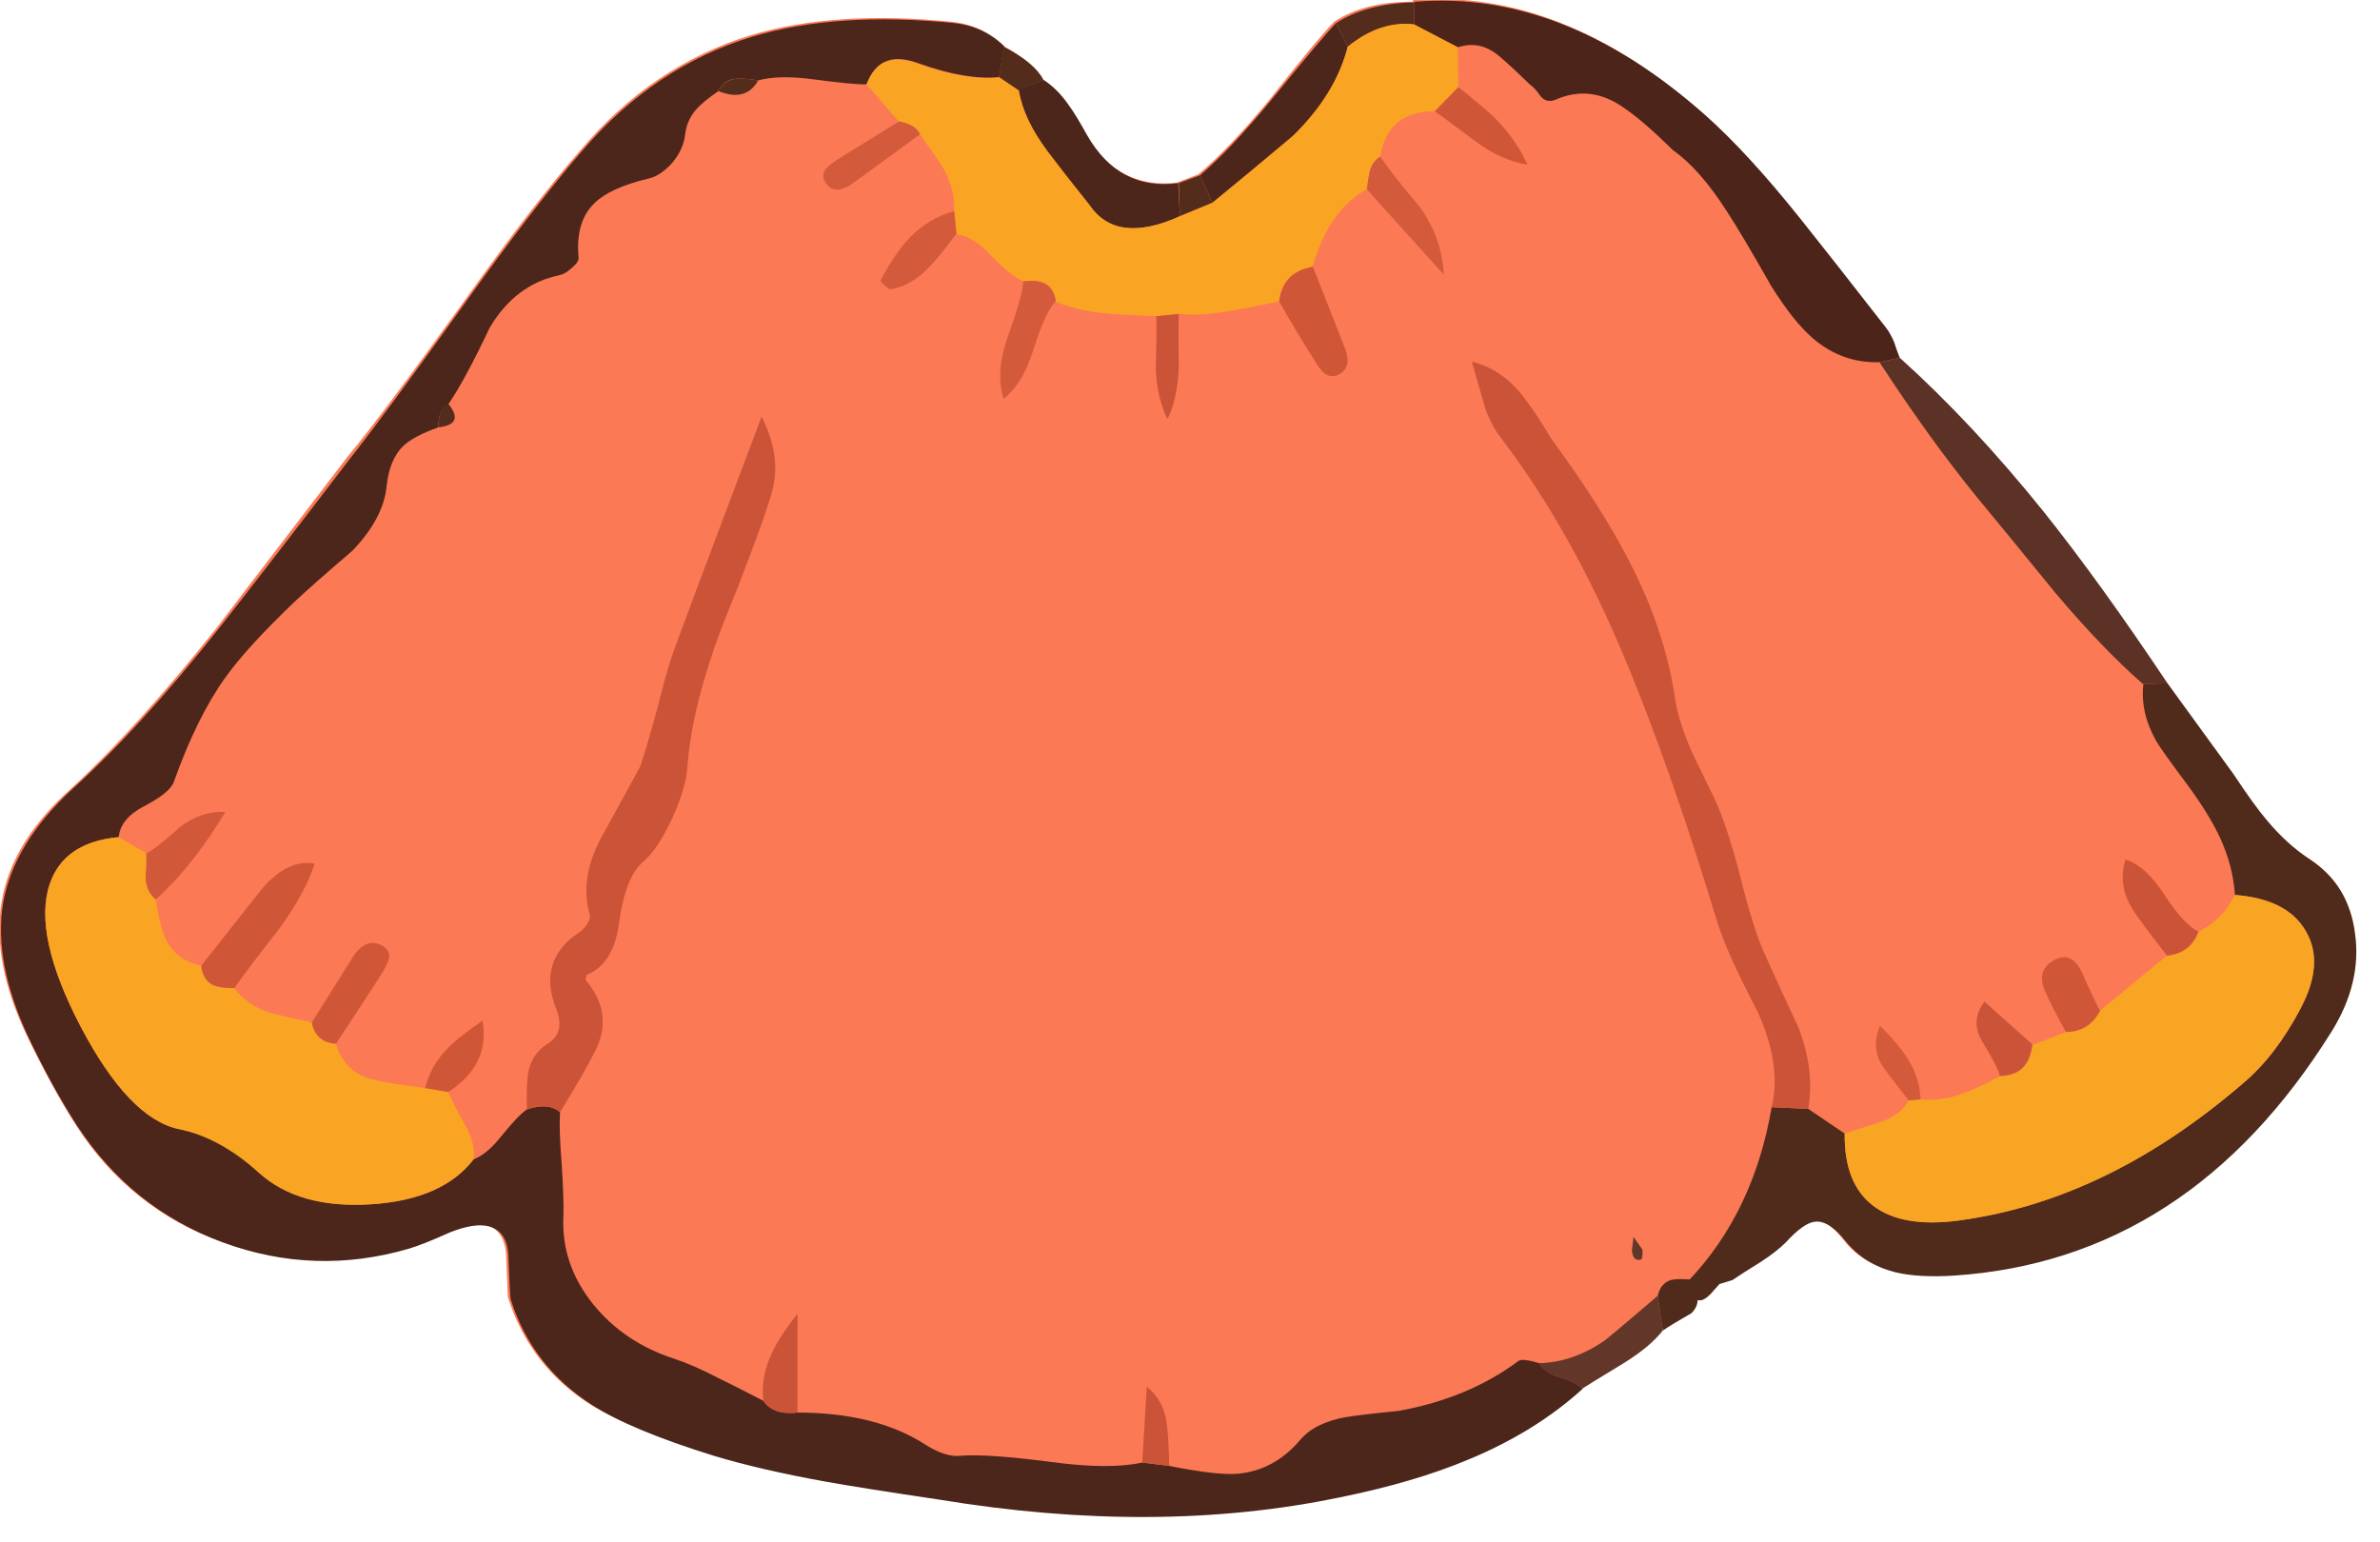
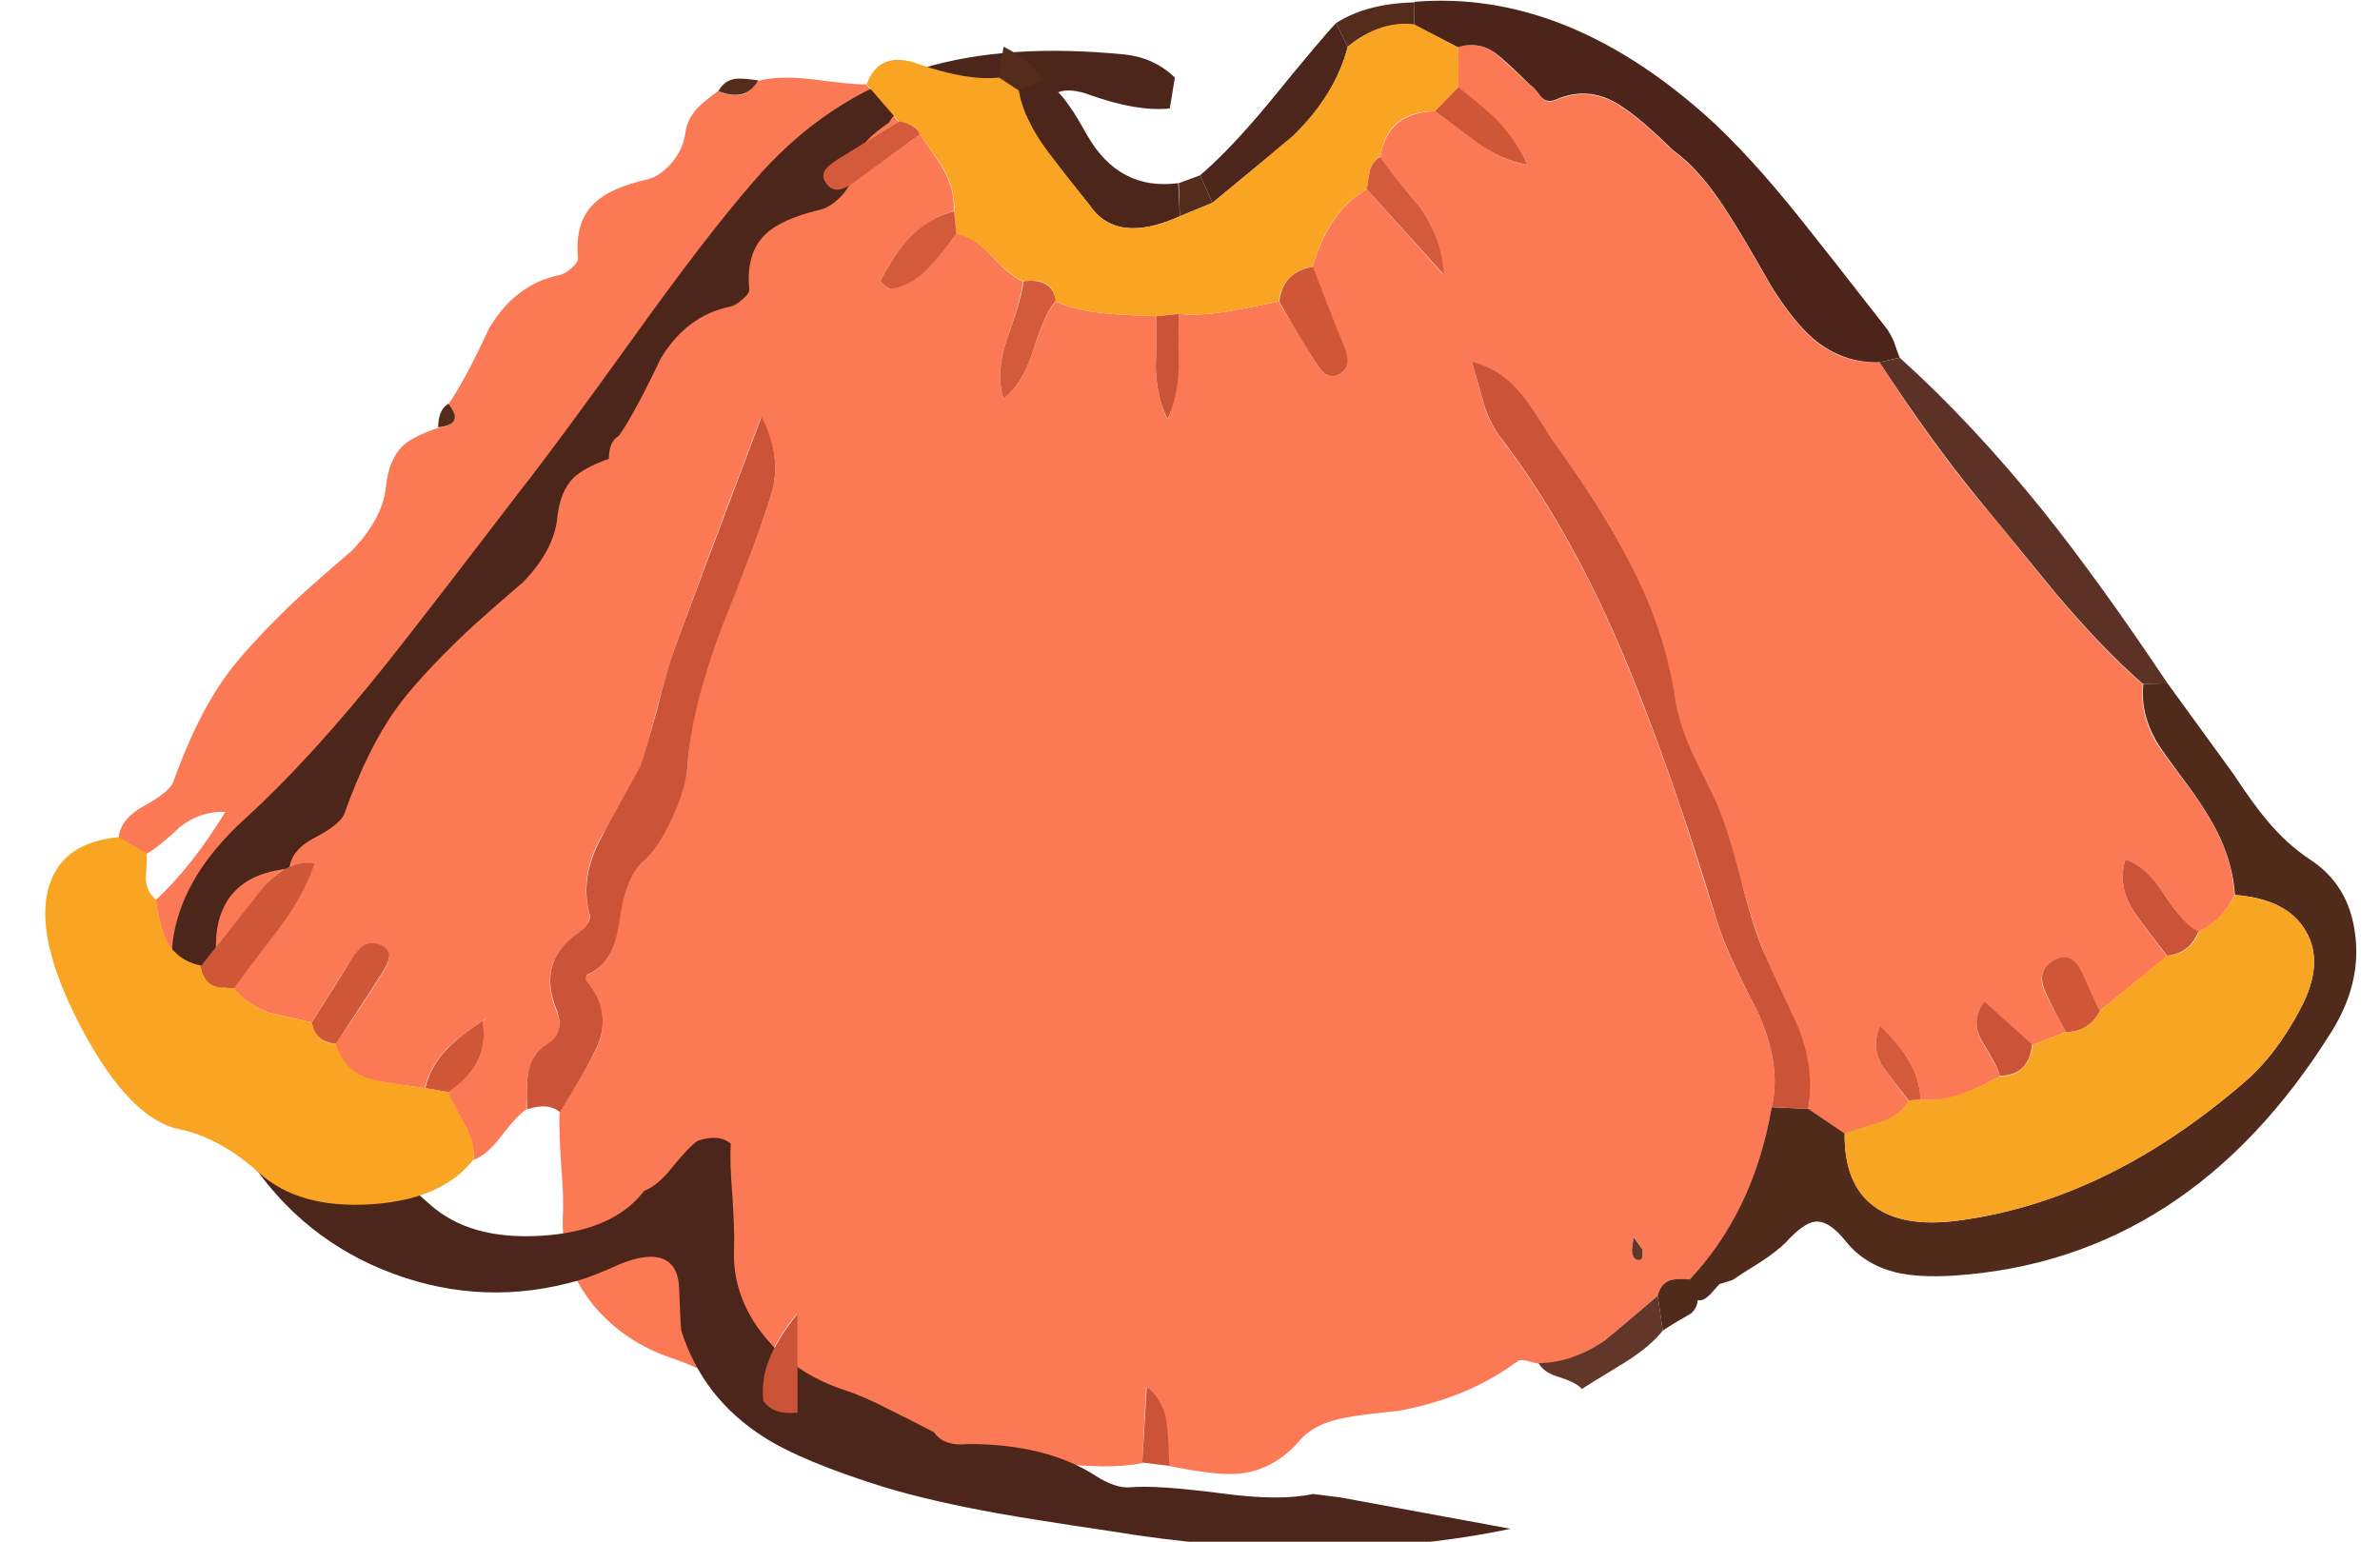
<svg xmlns="http://www.w3.org/2000/svg" xmlns:xlink="http://www.w3.org/1999/xlink" width="71" height="46" preserveAspectRatio="none">
  <defs>
-     <path id="a" fill="#FB7955" d="M67.55 24.45q-.4-.45-1-1.4l-1.95-2.7q-2.05-3.05-3.7-5.1-2.1-2.65-4.3-4.6-.1-.3-.15-.5-.15-.25-.25-.4-1.7-2.2-2.6-3.3-1.5-1.9-2.8-3.05Q46.6-.35 42.15 0v.05q-1.45 0-2.35.6-.45.45-1.95 2.35-1.2 1.45-2.1 2.2l-.65.25q-1.75.2-2.75-1.45-.35-.65-.55-.9-.3-.5-.75-.75-.25-.5-1.15-1-.6-.6-1.5-.7-3.5-.35-6 .4-2.95.9-5.1 3.45-1.4 1.6-3.5 4.55-2.45 3.4-3.45 4.6l-3.9 5.1Q4.1 21.7 2.15 23.5q-1.8 1.6-2.1 3.4t.75 4q.75 1.55 1.45 2.65 1.6 2.5 4.35 3.5t5.55.15q.4-.1 1.2-.45.75-.3 1.15-.2.55.15.6.9.05 1.2.05 1.25.65 2.05 2.45 3.2 1.15.7 3.65 1.5 1.4.4 3.3.75 1.15.2 3.4.55 6.5 1.05 11.95-.05 2.25-.45 3.8-1.15 2-.8 3.45-2.1l-.05-.05q.205-.093 1.3-.75.75-.45 1.15-.95.25-.15.85-.5.16-.183.15-.4h.1q.15 0 .3-.2l.3-.3.35-.1q.3-.2.85-.55.5-.3.75-.55.55-.6.85-.65.45-.05.95.6.55.7 1.45.9.7.2 1.8.1 7-.45 11.25-7.3.9-1.4.7-2.9-.2-1.45-1.35-2.2-.7-.45-1.3-1.15" />
    <path id="b" fill="#FB7955" d="M717.15 345.05q-4.65-5.75-7.05-8.6-4.3-5.25-8.7-12.1-3.3.15-5.9-2.05-1.75-1.5-3.75-4.7-2.55-4.5-3.95-6.65-2.4-3.75-4.75-5.4-2.7-2.65-4.4-3.8-2.95-2.1-6.05-.75-.8.35-1.35-.3-.55-.8-.95-1.05-1.85-1.7-2.8-2.55-1.7-1.45-3.65-.8v3.55q2.65 2.2 3.35 2.9 1.85 1.8 2.85 4-2.25-.3-4.55-2.05-3.45-2.55-3.7-2.7-4.2.1-4.85 4.05 1 1.5 3.5 4.45 2 2.8 2.1 6.05l-6.8-7.6q-3.3 1.8-4.85 6.9 2 4.9 2.9 7.4.25.65.15 1.25-.1.65-.7.95-1.1.55-2-1l-3.35-5.5q-2.95.6-4.4.85-2.6.45-4.5.25-.05 1.6-.05 4.75-.1 2.75-.95 4.65-.95-1.9-1.05-4.6.1-3.05.05-4.6-3-.1-4.55-.25-2.6-.25-4.4-1.05-.95 1-2 4.3-.95 3.05-2.65 4.35-.75-2.3.35-5.45 1.35-3.85 1.35-5-1-.4-2.8-2.3-1.6-1.75-3.1-1.95-1.6 2.1-2.5 3-1.55 1.6-3.35 1.95-.15.05-.55-.35-.4-.35-.35-.45 2.6-5.05 6.5-6.15.15-1.8-.9-3.7-.3-.6-2.1-3.15l-6 4.35q-1.5 1.05-2.25.2-.6-.7-.2-1.35.2-.35 1.1-.95l5.45-3.35-2.9-3.35q-1.05.05-4.8-.45-3-.35-4.85.15-1.1 1.95-3.5.9-1.3.9-1.9 1.55-.9 1-1.05 2.25-.2 1.45-1.3 2.7-1 1.1-2 1.35-3.35.75-4.75 2.1-1.8 1.65-1.5 4.9.05.35-.55.9t-1.15.65q-3.85.8-6.2 4.7-2.2 4.75-3.65 6.8 1.35 1.8-.9 2.1-2.25.75-3.15 1.6-1.25 1.2-1.5 3.65-.3 2.85-3.05 5.7-3.5 3-5.05 4.45-4.4 4.2-6.3 6.9-2.45 3.45-4.55 9.25-.35.9-2.65 2.15-2.05 1.15-2.2 2.8l2.45 1.45q1.1-.6 3-2.4 1.85-1.45 4.05-1.35-3 4.9-6.2 7.85.4 2.6.95 3.65.95 1.75 3.1 2.2l5.45-6.85q2.1-2.65 4.6-2.2-.85 2.65-3.15 5.8-2.75 3.45-4 5.25 1.15 1.5 3.2 2.2.2.05 3.75.85 2.7-4.4 3.7-5.85.45-.75 1.1-1.05.75-.35 1.4.05.8.45.65 1.25-.1.45-.65 1.35-1.3 2.1-4.1 6.2.75 2.6 3.4 3.2 1.45.3 4.55.7.45-1.9 1.95-3.5 1-1 3.2-2.5l.4-.35-.4.4q.65 3.95-3.1 6.3.15.45 1.5 2.9.95 1.75.8 3.15 1.2-.45 2.45-2.1 1.45-1.9 2.25-2.4 0-2.15.15-3.15.3-1.75 1.75-2.65 1.6-1 .75-3.05-1.75-4.4 2.1-6.9.35-.3.65-.75.3-.55.25-.85-1-3.3 1.05-7 2.7-3.95 3.45-6.15.55-1.6 1.45-5.1.9-3.4 1.5-5.15 1.7-4.8 7.8-20.9 1.15 2.2 1.25 4.1.1 1.45-.45 3.15-1.25 3.95-4.4 11.6-2.6 7-2.95 12.2-.15 1.95-1.4 4.7-1.3 2.8-2.6 3.9-1.6 1.35-2.15 5.45-.5 3.65-2.85 4.6-.05 0-.1.2t0 .25q2.55 3 .9 6.3-.95 1.85-3.2 5.5-.05 1.5.15 4.6.25 3.05.15 4.65-.2 4.25 2.7 7.85 2.75 3.35 7.15 4.8 1.65.55 4 1.75l3.95 2q-.15-1.95.55-3.75t2.5-4v8.8q6.9 0 11.35 2.8 1.85 1.25 3.2 1.1 2.35-.2 8.1.55 5.15.65 8.1.05l.35-6.8q1.6 1.3 1.8 3.5.15 1.2.2 3.55 4.25.85 6.1.7 3.25-.25 5.6-3 1.3-1.5 4.05-2 1.6-.3 4.7-.6 6.25-1.15 10.65-4.45.25-.15.85 0 .3.1 1 .25 2.95-.05 5.85-2.05.45-.3 4.75-4 .25-1.1 1.15-1.4.528-.144 1.7-.05 5.714-6.033 7.3-15.3.9-3.8-1.25-8.55-2.7-5.1-3.55-7.8-2.75-8.7-3.5-10.9-3.5-10.15-6.6-16.85-4.1-8.8-9.2-15.5-.95-1.3-1.4-2.6-.05-.2-1.2-4.25 2.6.7 4.45 3 1.05 1.3 2.65 3.95 4.5 6.1 6.9 10.8 3.15 6.2 4.05 12.3.3 1.9 1.45 4.55.65 1.5 2.05 4.35 1.15 2.35 2.35 6.95 1.25 4.75 2.15 6.8 1 2.25 3 6.65 1.45 3.9.9 7.25l3.25 2.2q.05-.05 3.1-1 1.85-.6 2.6-1.95-1.45-1.9-2.15-2.85-1.3-1.75-.4-3.8 1.8 1.8 2.5 2.95 1.05 1.7 1.1 3.55 1.75.25 3.7-.45 1.15-.4 3.35-1.6 0-.5-1.55-3.05-1.1-1.85.2-3.55l4.3 3.8L718 384q-1.3-2.35-1.85-3.5-.9-2 .85-2.9 1.5-.75 2.4 1.2 1.45 3.1 1.65 3.3l5.95-4.85q-1.95-2.5-2.85-3.85-1.6-2.3-.85-4.75 1.8.6 3.45 3.1 1.75 2.7 3.05 3.35 2.15-1.05 3.2-3.25-.1-2.5-1.25-5.05-.9-1.95-2.7-4.45-2.75-3.65-3.05-4.2-1.45-2.55-1.15-5.1-3.55-3.1-7.7-8M680.3 403.4q0 .8-.1.8-.75.25-.85-.75l.15-1.25z" />
-     <path id="c" fill="#4C261A" d="M653.35 425.45q6.65-1.35 11.4-3.35 5.95-2.45 10.2-6.3-.45-.55-2-1.05-1.4-.4-1.85-1.25-1.5-.45-1.85-.2-4.4 3.3-10.65 4.45-3.1.3-4.7.55-2.8.5-4.1 2.05-2.3 2.7-5.55 3-1.85.15-6.1-.7l-2.4-.3q-2.95.65-8.1-.05-5.8-.75-8.1-.55-1.35.15-3.2-1.05-4.4-2.8-11.3-2.8-2.15.25-3.05-1.05-2.6-1.35-3.95-2-2.3-1.2-4-1.75-4.45-1.45-7.2-4.85-2.85-3.55-2.65-7.8.05-1.55-.15-4.65-.25-3.05-.15-4.65-1.05-.9-2.95-.25-.75.5-2.25 2.35-1.3 1.65-2.5 2.1-2.75 3.6-9.15 4t-9.95-2.8q-1.75-1.6-3.2-2.45-1.8-1.05-3.95-1.45-4.45-.95-8.75-9.15-4.25-8.15-2.75-12.65 1.25-3.75 6.15-4.2.15-1.65 2.25-2.75 2.3-1.2 2.65-2.15 2.05-5.75 4.55-9.25 1.9-2.7 6.3-6.9 1.55-1.45 5.05-4.45 2.75-2.85 3.05-5.7.25-2.45 1.5-3.65.9-.85 3.1-1.65 0-1.55.9-2.05 1.45-2.1 3.7-6.85 2.3-3.85 6.2-4.65.5-.1 1.1-.65.65-.55.6-.9-.3-3.25 1.45-4.9 1.4-1.35 4.75-2.15 1-.2 2.05-1.3 1.1-1.25 1.25-2.7.15-1.25 1.05-2.25.6-.65 1.9-1.55.55-1.05 1.6-1.1.65-.05 1.95.15 1.85-.5 4.85-.1 3.8.5 4.8.45.65-1.7 1.85-2.1 1.1-.4 2.85.25 4.2 1.5 7.1 1.2l.45-2.75q-1.8-1.75-4.4-2.05-10.5-1.05-18 1.2-8.75 2.65-15.2 10.2-4.2 4.85-10.5 13.65-7.3 10.15-10.2 13.8-7.75 10.15-11.7 15.15-6.95 8.75-12.9 14.15-5.3 4.85-6.25 10.25-.85 5.25 2.25 11.9 2.2 4.6 4.35 7.9 4.85 7.4 13 10.4t16.55.55q1.2-.35 3.65-1.45 2.15-.85 3.4-.55 1.7.4 1.8 2.65.15 3.65.2 3.85 1.9 6 7.3 9.45 3.4 2.2 10.8 4.5 4.15 1.25 9.95 2.3 3.35.6 10.1 1.6 19.4 3.2 35.7-.2" />
+     <path id="c" fill="#4C261A" d="M653.35 425.45l-2.4-.3q-2.95.65-8.1-.05-5.8-.75-8.1-.55-1.35.15-3.2-1.05-4.4-2.8-11.3-2.8-2.15.25-3.05-1.05-2.6-1.35-3.95-2-2.3-1.2-4-1.75-4.45-1.45-7.2-4.85-2.85-3.55-2.65-7.8.05-1.55-.15-4.65-.25-3.05-.15-4.65-1.05-.9-2.95-.25-.75.5-2.25 2.35-1.3 1.65-2.5 2.1-2.75 3.6-9.15 4t-9.95-2.8q-1.75-1.6-3.2-2.45-1.8-1.05-3.95-1.45-4.45-.95-8.75-9.15-4.25-8.15-2.75-12.65 1.25-3.75 6.15-4.2.15-1.65 2.25-2.75 2.3-1.2 2.65-2.15 2.05-5.75 4.55-9.25 1.9-2.7 6.3-6.9 1.55-1.45 5.05-4.45 2.75-2.85 3.05-5.7.25-2.45 1.5-3.65.9-.85 3.1-1.65 0-1.55.9-2.05 1.45-2.1 3.7-6.85 2.3-3.85 6.2-4.65.5-.1 1.1-.65.65-.55.6-.9-.3-3.25 1.45-4.9 1.4-1.35 4.75-2.15 1-.2 2.05-1.3 1.1-1.25 1.25-2.7.15-1.25 1.05-2.25.6-.65 1.9-1.55.55-1.05 1.6-1.1.65-.05 1.95.15 1.85-.5 4.85-.1 3.8.5 4.8.45.65-1.7 1.85-2.1 1.1-.4 2.85.25 4.2 1.5 7.1 1.2l.45-2.75q-1.8-1.75-4.4-2.05-10.5-1.05-18 1.2-8.75 2.65-15.2 10.2-4.2 4.85-10.5 13.65-7.3 10.15-10.2 13.8-7.75 10.15-11.7 15.15-6.95 8.75-12.9 14.15-5.3 4.85-6.25 10.25-.85 5.25 2.25 11.9 2.2 4.6 4.35 7.9 4.85 7.4 13 10.4t16.55.55q1.2-.35 3.65-1.45 2.15-.85 3.4-.55 1.7.4 1.8 2.65.15 3.65.2 3.85 1.9 6 7.3 9.45 3.4 2.2 10.8 4.5 4.15 1.25 9.95 2.3 3.35.6 10.1 1.6 19.4 3.2 35.7-.2" />
    <path id="d" fill="#502A1B" d="m698.3 393.05-3.25-2.2-3.25-.15q-1.6 9.35-7.4 15.45-.1.7.2 1.25t.9.5q.35-.05.85-.55.25-.3.8-.9l1.15-.35q.8-.55 2.5-1.6 1.45-.95 2.25-1.75 1.6-1.75 2.6-1.85 1.25-.15 2.75 1.75 1.65 2.05 4.4 2.75 2.05.5 5.25.3 20.95-1.4 33.65-21.8 2.65-4.3 2.05-8.65-.55-4.35-4-6.6-2.05-1.35-3.85-3.5-1.15-1.35-3-4.15-3.9-5.35-5.85-8.05l-2.15.05q-.3 2.55 1.15 5.1.35.65 3 4.2 1.8 2.5 2.7 4.45 1.15 2.55 1.3 5.05 4.65.35 6.3 3.2 1.7 2.85-.45 6.9-2.2 4.2-5.1 6.65-12.2 10.5-25.4 12.25-4.95.65-7.5-1.3-2.65-1.95-2.6-6.45" />
    <path id="e" fill="#4C2419" d="m660 292.25-.05 2.05 3.9 2q2-.65 3.7.8.95.8 2.75 2.55.4.25.95 1.05.55.6 1.35.25 3.1-1.35 6.05.75 1.7 1.15 4.4 3.8 2.35 1.65 4.75 5.4 1.4 2.15 3.95 6.65 2 3.2 3.75 4.7 2.6 2.2 5.9 2.1l1.8-.4q-.35-.9-.5-1.4-.35-.8-.7-1.25-5.1-6.55-7.7-9.8-4.6-5.75-8.35-9.1-12.65-11.25-25.95-10.15" />
    <path id="f" fill="#5C3226" d="M701.4 324.35q4.5 6.9 8.7 12.05 2.4 2.9 7.05 8.6 4.15 4.9 7.7 8l2.2-.05q-6.05-9.05-11-15.25-6.35-7.9-12.85-13.75z" />
    <path id="g" fill="#4C261A" d="m626.95 299.2-2.2.9q.4 2.6 2.55 5.5 1.2 1.6 3.75 4.75 2.4 3.55 8.05 1l-.15-2.95q-5.25.7-8.1-4.25-1.05-1.9-1.65-2.7-1-1.45-2.25-2.25" />
    <path id="h" fill="#4C261A" d="m654.05 296.25-1.05-2.1q-1.25 1.3-5.85 6.95-3.55 4.3-6.25 6.6l1.1 2.45q7.05-5.8 7.2-5.95 3.75-3.65 4.85-7.95" />
    <path id="i" fill="#63362A" d="M674.9 415.8q.1-.1 3.8-2.35 2.25-1.4 3.4-2.85l-.45-3.1q-4.15 3.55-4.75 4-2.85 1.95-5.85 2 .45.85 1.85 1.25 1.55.5 2 1.05" />
    <path id="j" fill="#532C1C" d="M654.05 296.25q2.8-2.3 5.9-1.95l.05-2q-4.3.1-7 1.85z" />
    <path id="k" fill="#532C1C" d="m623 298.95 1.75 1.2 2.2-.95q-.8-1.55-3.55-2.95z" />
    <path id="l" fill="#532C1C" d="m640.9 307.7-1.9.7.1 2.95 2.9-1.2z" />
    <path id="m" fill="#502A1B" d="M682.1 410.6q.8-.55 2.55-1.55 1.15-1.1-.05-3-1.25-.1-1.8.05-.9.3-1.15 1.4z" />
    <path id="n" fill="#F9A523" d="m663.85 296.3-3.9-2.05q-3-.35-5.9 2-1.1 4.25-4.9 7.95-4.75 4-7.15 5.95l-2.9 1.2q-5.65 2.55-8.05-1-2.5-3.15-3.7-4.75-2.15-2.85-2.6-5.45L623 299q-2.85.3-7.15-1.2-3.5-1.3-4.65 1.8l2.9 3.35q1.45.2 1.85 1.1 1.8 2.5 2.15 3.15 1 1.85.9 3.7l.2 2.05q1.5.2 3.1 1.9 1.85 1.9 2.85 2.3 1.25-.15 1.9.15.85.4 1 1.65 1.8.8 4.4 1.05 1.55.15 4.55.25l2-.2q1.9.2 4.5-.25 1.45-.25 4.4-.85.35-2.65 3-3.1 1.5-5.1 4.85-6.9.15-1.1.25-1.6.25-.9.95-1.35.65-4 4.85-4l2.1-2.15z" />
    <path id="o" fill="#F8A523" d="M701.4 392.05q-3.05.95-3.1 1-.05 4.5 2.55 6.45t7.55 1.3q13.25-1.75 25.4-12.25 2.9-2.45 5.1-6.65 2.15-4.05.45-6.9-1.65-2.85-6.3-3.2-1.15 2.25-3.2 3.25-.75 2-2.85 2.15l-5.95 4.9q-1 1.9-3.05 1.9l-2.95 1.15q-.4 2.8-2.95 2.8-2.25 1.2-3.35 1.55-1.95.7-3.7.5l-1.05.1q-.75 1.35-2.6 1.95" />
    <path id="p" fill="#F9A523" d="M547 370.25q.15-1.45.1-2.15l-2.5-1.45q-4.9.45-6.15 4.2-1.5 4.5 2.75 12.65 4.3 8.2 8.75 9.15 3.65.75 7.15 3.9 3.55 3.2 9.95 2.8 6.35-.4 9.15-4 .2-1.4-.8-3.15-1.3-2.35-1.45-2.85l-2.05-.35q-3.1-.4-4.6-.75-2.6-.6-3.35-3.2-1.75-.05-2.15-1.9-3.4-.75-3.75-.85-2.05-.7-3.15-2.2-1.3 0-1.95-.3-.85-.45-1-1.7-2.15-.45-3.1-2.25-.55-1.05-.95-3.65-.85-.7-.9-1.95" />
    <path id="q" fill="#CB5337" d="M679.1 342.05q-2.4-4.7-6.9-10.85-1.6-2.65-2.65-3.95-1.85-2.3-4.45-2.95l1.2 4.2q.6 1.6 1.4 2.6 5.1 6.7 9.2 15.5 3.1 6.65 6.6 16.85 1.45 4.2 3.5 10.9.85 2.7 3.55 7.85 2.15 4.75 1.25 8.5l3.25.15q.6-3.4-.85-7.2-2.05-4.4-3.05-6.65-.95-2.05-2.15-6.85-1.2-4.6-2.3-6.95-1.8-3.65-2.1-4.35-1.1-2.55-1.4-4.5-.9-6.15-4.1-12.3" />
    <path id="r" fill="#CB5337" d="M602.6 336.5q.55-1.65.45-3.2-.1-1.9-1.2-4.1-7.25 19.2-7.85 20.95-.6 1.65-1.45 5.1-.95 3.45-1.5 5.1l-3.4 6.2q-2.05 3.7-1.1 7 .1.3-.2.8-.35.5-.7.75-3.85 2.55-2.05 6.95.75 2.05-.8 3-1.45.9-1.75 2.65-.15 1.05-.1 3.2 1.9-.65 2.95.25 2.25-3.65 3.15-5.5 1.65-3.3-.85-6.25-.05-.1 0-.25.05-.2.1-.25 2.35-.95 2.85-4.55.55-4.15 2.15-5.5 1.3-1.1 2.6-3.9 1.25-2.75 1.35-4.65.4-5.25 3-12.2 3.1-7.65 4.35-11.6" />
    <path id="s" fill="#CF5737" d="M554.9 380.1q1.25-1.8 4-5.3 2.3-3.15 3.15-5.8H562q-2.35-.4-4.6 2.2l-5.45 6.9q.15 1.25 1 1.7.65.3 1.95.3" />
    <path id="t" fill="#CF5737" d="M651.25 324.45q.9 1.55 2 1 1.15-.6.6-2.2-1.95-4.95-2.9-7.4-2.7.45-3 3.1 1.7 3 3.3 5.5" />
    <path id="u" fill="#CF5737" d="M565.5 377.25q-.2.3-3.7 5.9.3 1.75 2.15 1.9 3.75-5.7 4.05-6.2.55-.9.65-1.35.2-.75-.6-1.2-1.4-.75-2.55.95" />
    <path id="v" fill="#CB5337" d="M726.75 371.75q-1.65-2.55-3.45-3.1-.75 2.45.85 4.75.9 1.3 2.85 3.8 2.05-.2 2.8-2.15-1.3-.6-3.05-3.3" />
    <path id="w" fill="#D35A3B" d="M625.15 317.15q0 1.1-1.4 5-1.1 3.15-.35 5.45 1.7-1.3 2.65-4.35 1.05-3.35 2-4.35-.3-2.1-2.9-1.75" />
    <path id="x" fill="#D35A3B" d="m655.75 308.95 6.85 7.6q-.15-3.25-2.15-6.05-2.5-2.95-3.5-4.45-.7.4-.95 1.3-.1.5-.25 1.6" />
-     <path id="y" fill="#D15939" d="M547.9 372.2q3.25-2.9 6.2-7.8-2.15-.1-4.05 1.35-1.9 1.75-3 2.35.05.7-.05 2.15.05 1.25.9 1.95" />
    <path id="z" fill="#CF5737" d="M721.05 382.1q-.2-.2-1.6-3.35-.9-1.95-2.4-1.2-1.8.9-.85 2.95.5 1.15 1.8 3.5 2.05 0 3.05-1.9" />
    <path id="A" fill="#D35A3B" d="M619 310.9q-2.25.6-3.95 2.35-1.3 1.35-2.6 3.8-.05.1.35.45.45.4.6.35 1.85-.35 3.35-1.95.9-.9 2.45-3z" />
    <path id="B" fill="#CF5737" d="M661.8 302q.25.15 3.65 2.7 2.3 1.7 4.6 2.05-1-2.2-2.8-4.05-.9-.9-3.35-2.85z" />
    <path id="C" fill="#D35A3B" d="m614.1 302.9-5.5 3.4q-.85.55-1.1.95-.4.65.25 1.35.75.85 2.25-.2l5.95-4.35q-.35-.85-1.85-1.15" />
    <path id="D" fill="#CB5337" d="M605.05 417.9v-8.8q-1.8 2.25-2.5 4-.75 1.8-.55 3.75.9 1.3 3.05 1.05" />
    <path id="E" fill="#CB5337" d="M637 320.25q.05 1.55-.05 4.6.1 2.7 1.05 4.55.9-1.85 1-4.6-.05-3.15 0-4.75z" />
    <path id="F" fill="#CB5337" d="m715 385.1-4.25-3.8q-1.3 1.7-.2 3.55 1.55 2.55 1.55 3.05 2.6 0 2.9-2.8" />
    <path id="G" fill="#CF5737" d="M573.95 389.35q3.75-2.45 3.05-6.35-2.15 1.45-3.15 2.5-1.5 1.55-1.95 3.5z" />
    <path id="H" fill="#D35A3B" d="M705.05 390q-.05-1.85-1.1-3.55-.75-1.25-2.5-3-.9 2.1.4 3.85.7.95 2.15 2.8z" />
    <path id="I" fill="#CB5337" d="M638.15 422.65q-.05-2.35-.2-3.6-.2-2.15-1.8-3.45l-.4 6.75z" />
    <path id="J" fill="#63362A" d="m680.3 403.4-.8-1.15-.15 1.2q.1 1.05.85.8.1-.05.1-.85" />
    <path id="K" fill="#532C1C" d="M598 300.2q2.45 1 3.55-.95-1.3-.2-1.95-.15-1.05.1-1.6 1.1" />
    <path id="L" fill="#532C1C" d="M573.05 330.15q2.4-.25.9-2.1-.9.55-.9 2.1" />
  </defs>
  <use xlink:href="#a" />
  <use xlink:href="#b" transform="matrix(.335 0 0 .335 -178.9 -97.85)" />
  <use xlink:href="#c" transform="matrix(.335 0 0 .335 -178.9 -97.85)" />
  <use xlink:href="#d" transform="matrix(.335 0 0 .335 -178.9 -97.85)" />
  <use xlink:href="#e" transform="matrix(.335 0 0 .335 -178.9 -97.85)" />
  <use xlink:href="#f" transform="matrix(.335 0 0 .335 -178.9 -97.85)" />
  <use xlink:href="#g" transform="matrix(.335 0 0 .335 -178.9 -97.85)" />
  <use xlink:href="#h" transform="matrix(.335 0 0 .335 -178.9 -97.85)" />
  <use xlink:href="#i" transform="matrix(.335 0 0 .335 -178.9 -97.85)" />
  <use xlink:href="#j" transform="matrix(.335 0 0 .335 -178.9 -97.85)" />
  <use xlink:href="#k" transform="matrix(.335 0 0 .335 -178.9 -97.85)" />
  <use xlink:href="#l" transform="matrix(.335 0 0 .335 -178.9 -97.85)" />
  <use xlink:href="#m" transform="matrix(.335 0 0 .335 -178.9 -97.85)" />
  <use xlink:href="#n" transform="matrix(.335 0 0 .335 -178.9 -97.85)" />
  <use xlink:href="#o" transform="matrix(.335 0 0 .335 -178.9 -97.85)" />
  <use xlink:href="#p" transform="matrix(.335 0 0 .335 -178.9 -97.85)" />
  <use xlink:href="#q" transform="matrix(.335 0 0 .335 -178.9 -97.85)" />
  <use xlink:href="#r" transform="matrix(.335 0 0 .335 -178.9 -97.85)" />
  <use xlink:href="#s" transform="matrix(.335 0 0 .335 -178.9 -97.85)" />
  <use xlink:href="#t" transform="matrix(.335 0 0 .335 -178.9 -97.85)" />
  <use xlink:href="#u" transform="matrix(.335 0 0 .335 -178.9 -97.85)" />
  <use xlink:href="#v" transform="matrix(.335 0 0 .335 -178.9 -97.85)" />
  <use xlink:href="#w" transform="matrix(.335 0 0 .335 -178.9 -97.85)" />
  <use xlink:href="#x" transform="matrix(.335 0 0 .335 -178.9 -97.85)" />
  <use xlink:href="#y" transform="matrix(.335 0 0 .335 -178.9 -97.85)" />
  <use xlink:href="#z" transform="matrix(.335 0 0 .335 -178.9 -97.85)" />
  <use xlink:href="#A" transform="matrix(.335 0 0 .335 -178.9 -97.85)" />
  <use xlink:href="#B" transform="matrix(.335 0 0 .335 -178.9 -97.85)" />
  <use xlink:href="#C" transform="matrix(.335 0 0 .335 -178.9 -97.85)" />
  <use xlink:href="#D" transform="matrix(.335 0 0 .335 -178.9 -97.85)" />
  <use xlink:href="#E" transform="matrix(.335 0 0 .335 -178.9 -97.85)" />
  <use xlink:href="#F" transform="matrix(.335 0 0 .335 -178.9 -97.85)" />
  <use xlink:href="#G" transform="matrix(.335 0 0 .335 -178.9 -97.85)" />
  <use xlink:href="#H" transform="matrix(.335 0 0 .335 -178.9 -97.85)" />
  <use xlink:href="#I" transform="matrix(.335 0 0 .335 -178.9 -97.85)" />
  <use xlink:href="#J" transform="matrix(.335 0 0 .335 -178.9 -97.85)" />
  <use xlink:href="#K" transform="matrix(.335 0 0 .335 -178.9 -97.85)" />
  <use xlink:href="#L" transform="matrix(.335 0 0 .335 -178.9 -97.85)" />
</svg>